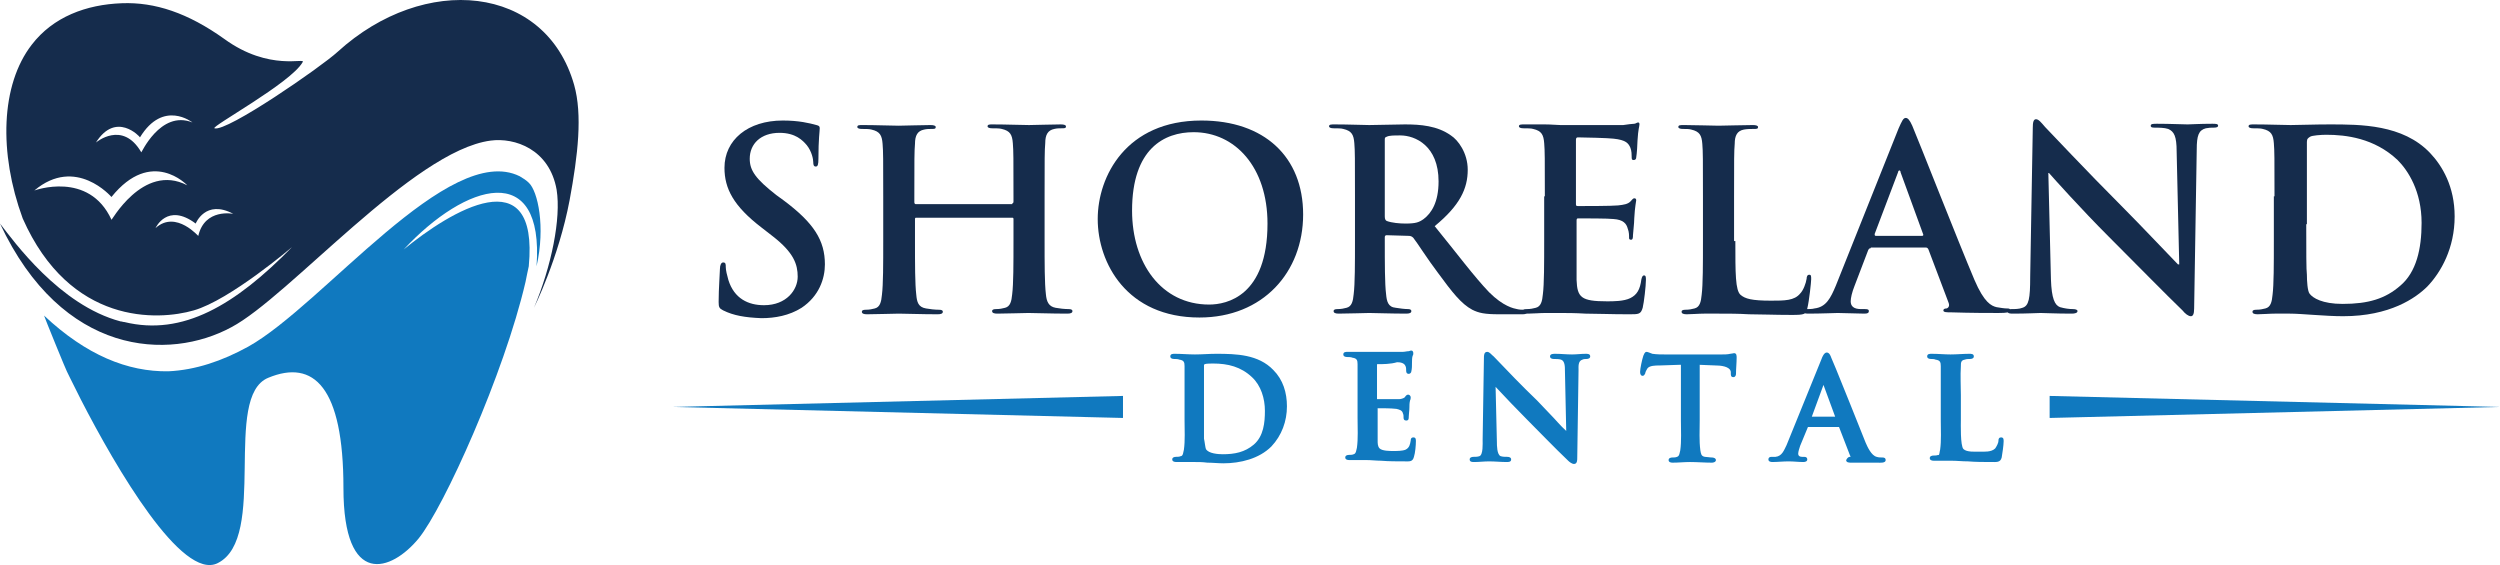
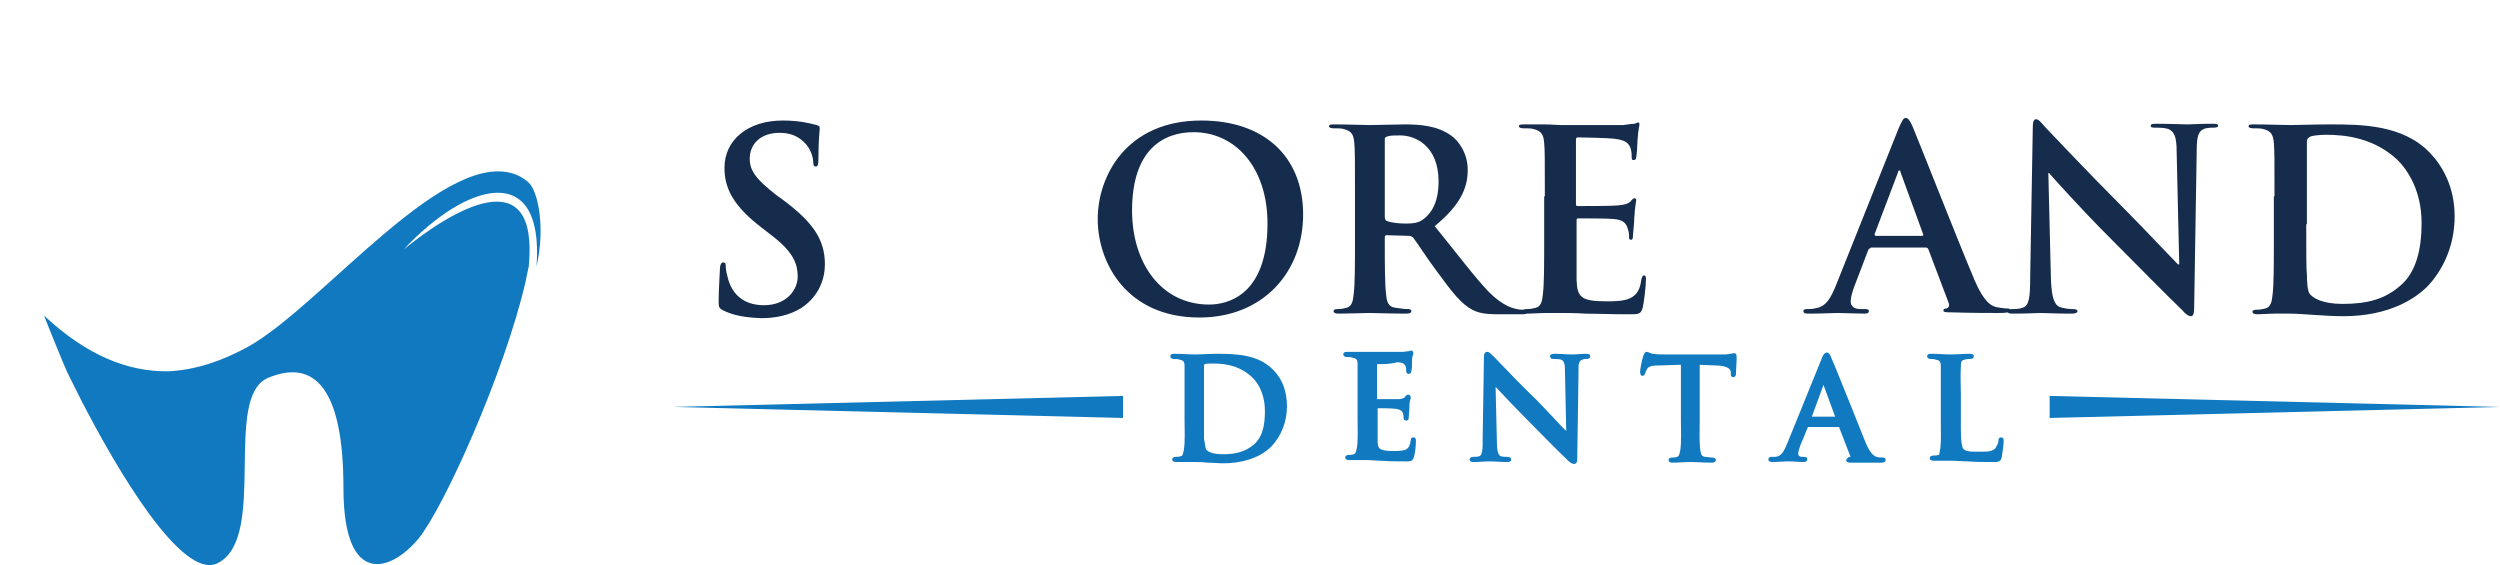
<svg xmlns="http://www.w3.org/2000/svg" version="1.1" id="Layer_1" x="0px" y="0px" viewBox="0 0 385.8 87.198" enable-background="new 0 0 385.8 87.198" xml:space="preserve">
  <g>
    <path fill="#1079BF" d="M6.8,48.699c0,0,0.8,2.1,1.8,4.5c0.8,1.9,1.6,4,2.2,5.1c0.5,1,1.1,2.2,1.7,3.4c5.4,10.5,15.6,28,21.1,25.2   c7.8-3.9,0.7-25.7,7.8-28.6c7-2.9,11.6,1.4,11.6,17c0,15.5,7.4,12.9,11.6,7.8c3.9-4.8,13.2-25.4,16.5-39.6c0.2-1.1,0.3-1.4,0.5-2.4   c1.6-16.9-12.1-8.5-19.3-2.6c9.6-10.3,21.7-13.9,20.5,2.6c1.4-6.1,0.2-11.6-1.2-12.9c-0.4-0.4-0.9-0.7-1.4-1   c-10.9-5.4-30.4,19.9-41.9,26.3c-4,2.2-8.1,3.6-12.3,3.8C19.7,57.399,13.3,54.799,6.8,48.699z" />
-     <path fill="#152C4C" d="M82.4,47.499c0,0,3.8-7.6,5.5-16.6c1.3-7,2-13.2,0.7-17.8c-4.4-15.5-23.1-17.3-36.5-5.1   c-2.5,2.3-17.1,12.4-19,11.8c-0.7-0.2,11.8-7,13.6-10.2c0.6-0.8-5.1,1.5-12.1-3.6c-5.6-4-10.7-5.7-15.8-5.5   c-5.5,0.2-10.6,2.1-13.9,6.4c-4.8,6.2-5.1,16.7-1.4,26.8c7.3,16.5,20.9,15.8,26.4,14.2c5.6-1.6,15.2-9.8,15.2-9.8   c-8.8,9-16.9,13.8-25.9,11.6c-0.2,0-0.4-0.1-0.6-0.1c-9.4-2.5-16.5-12.4-18.6-15.1c9.6,20.5,26.1,21.2,35.7,16   c8.9-4.7,28-27.2,40-28.8c3.7-0.5,9.1,1.3,10.2,7.6C86.6,33.699,85.1,41.099,82.4,47.499L82.4,47.499z M24,35.199   c0,0,1.8-4,6.2-0.7c0,0,1.5-3.8,5.8-1.5c0,0-4.4-0.9-5.4,3.4C30.8,36.699,27.2,32.299,24,35.199L24,35.199z M28.9,28.599   c-6.9-3.6-11.9,5.9-11.7,5.3c-3.5-7.6-11.9-4.5-11.9-4.5c6.4-5.4,11.9,1,11.9,1C23.4,22.699,28.9,28.599,28.9,28.599L28.9,28.599z    M29.7,18.899c-5-2-8,5-7.9,4.6c-2.9-5-7-1.5-7-1.5c3.1-4.9,6.8-0.9,6.8-0.8C25.2,15.299,29.7,18.899,29.7,18.899z" />
    <g>
      <path fill="#152C4C" d="M111.6,47.899c-0.6-0.3-0.7-0.5-0.7-1.3c0-2.1,0.2-4.5,0.2-5.1s0.2-1,0.5-1c0.4,0,0.4,0.3,0.4,0.7    c0,0.5,0.2,1.3,0.4,2c0.9,2.9,3.1,3.9,5.5,3.9c3.5,0,5.2-2.4,5.2-4.4c0-1.9-0.6-3.7-3.8-6.2l-1.8-1.4c-4.3-3.3-5.7-6-5.7-9.2    c0-4.3,3.6-7.3,9-7.3c2.5,0,4.1,0.4,5.2,0.7c0.4,0.1,0.5,0.2,0.5,0.5c0,0.5-0.2,1.6-0.2,4.7c0,0.9-0.1,1.2-0.4,1.2    c-0.3,0-0.4-0.2-0.4-0.7c0-0.4-0.2-1.6-1-2.6c-0.6-0.7-1.7-1.9-4.2-1.9c-2.9,0-4.6,1.7-4.6,4c0,1.8,0.9,3.1,4.1,5.6l1.1,0.8    c4.7,3.5,6.4,6.2,6.4,9.9c0,2.2-0.9,4.9-3.6,6.7c-1.9,1.2-4.1,1.6-6.2,1.6C115,48.999,113.2,48.699,111.6,47.899z" />
-       <path fill="#152C4C" d="M156.2,31.399c0.1,0,0.2-0.1,0.2-0.3v-0.8c0-5.9,0-7-0.1-8.2c-0.1-1.3-0.4-1.9-1.7-2.2    c-0.3-0.1-1-0.1-1.5-0.1c-0.4,0-0.7-0.1-0.7-0.3c0-0.3,0.3-0.3,0.8-0.3c2.1,0,4.5,0.1,5.6,0.1c0.9,0,3.4-0.1,4.9-0.1    c0.5,0,0.8,0.1,0.8,0.3c0,0.3-0.2,0.3-0.7,0.3c-0.3,0-0.7,0-1.1,0.1c-1,0.2-1.4,0.9-1.4,2.2c-0.1,1.2-0.1,2.3-0.1,8.2v6.8    c0,3.6,0,6.6,0.2,8.3c0.1,1.1,0.4,1.9,1.5,2.1c0.5,0.1,1.4,0.2,2,0.2c0.4,0,0.6,0.1,0.6,0.3c0,0.3-0.3,0.4-0.8,0.4    c-2.5,0-5-0.1-6-0.1c-0.9,0-3.3,0.1-4.8,0.1c-0.5,0-0.8-0.1-0.8-0.4c0-0.2,0.2-0.3,0.6-0.3c0.6,0,1-0.1,1.4-0.2    c0.8-0.2,1-1,1.1-2.1c0.2-1.6,0.2-4.7,0.2-8.3v-3.3c0-0.2-0.1-0.2-0.2-0.2h-14.8c-0.1,0-0.2,0-0.2,0.2v3.4c0,3.6,0,6.6,0.2,8.3    c0.1,1.1,0.3,1.9,1.5,2.1c0.5,0.1,1.4,0.2,2,0.2c0.4,0,0.6,0.1,0.6,0.3c0,0.3-0.3,0.4-0.8,0.4c-2.5,0-5-0.1-6-0.1    c-0.9,0-3.3,0.1-4.9,0.1c-0.5,0-0.8-0.1-0.8-0.4c0-0.2,0.2-0.3,0.6-0.3c0.6,0,1-0.1,1.4-0.2c0.8-0.2,1-1,1.1-2.1    c0.2-1.6,0.2-4.7,0.2-8.3v-6.8c0-5.9,0-7-0.1-8.2c-0.1-1.3-0.4-1.9-1.7-2.2c-0.3-0.1-1-0.1-1.5-0.1c-0.4,0-0.7-0.1-0.7-0.3    c0-0.3,0.3-0.3,0.8-0.3c2.1,0,4.5,0.1,5.6,0.1c0.9,0,3.4-0.1,4.9-0.1c0.5,0,0.8,0.1,0.8,0.3c0,0.3-0.2,0.3-0.7,0.3    c-0.3,0-0.7,0-1.1,0.1c-1,0.2-1.4,0.9-1.4,2.2c-0.1,1.2-0.1,2.3-0.1,8.2v0.8c0,0.2,0.1,0.3,0.2,0.3h14.9V31.399z" />
      <path fill="#152C4C" d="M169.4,33.799c0-6.6,4.4-15.2,16-15.2c9.7,0,15.7,5.6,15.7,14.5s-6.2,15.9-16,15.9    C173.9,48.999,169.4,40.599,169.4,33.799z M195.6,34.499c0-8.7-5-14.1-11.4-14.1c-4.5,0-9.5,2.5-9.5,12.1    c0,8.1,4.5,14.5,11.9,14.5C189.3,46.999,195.6,45.699,195.6,34.499z" />
      <path fill="#152C4C" d="M209.1,30.299c0-5.9,0-7-0.1-8.2c-0.1-1.3-0.4-1.9-1.7-2.2c-0.3-0.1-1-0.1-1.5-0.1c-0.4,0-0.7-0.1-0.7-0.3    c0-0.3,0.3-0.3,0.9-0.3c2.1,0,4.5,0.1,5.3,0.1c1.3,0,4.3-0.1,5.5-0.1c2.4,0,5,0.2,7.1,1.7c1.1,0.7,2.6,2.7,2.6,5.3    c0,2.9-1.2,5.5-5.1,8.7c3.5,4.3,6.1,7.8,8.4,10.2c2.2,2.2,3.8,2.5,4.3,2.6c0.4,0.1,0.8,0.1,1.1,0.1s0.5,0.1,0.5,0.3    c0,0.3-0.3,0.4-0.7,0.4h-3.7c-2.2,0-3.1-0.2-4.1-0.7c-1.7-0.9-3.1-2.7-5.3-5.7c-1.6-2.1-3.3-4.8-3.8-5.4c-0.2-0.2-0.4-0.3-0.7-0.3    l-3.4-0.1c-0.2,0-0.3,0.1-0.3,0.3v0.5c0,3.6,0,6.7,0.2,8.3c0.1,1.1,0.3,2,1.5,2.1c0.6,0.1,1.4,0.2,1.9,0.2c0.3,0,0.5,0.1,0.5,0.3    c0,0.3-0.3,0.4-0.8,0.4c-2.2,0-5.1-0.1-5.7-0.1c-0.7,0-3.2,0.1-4.7,0.1c-0.5,0-0.8-0.1-0.8-0.4c0-0.2,0.2-0.3,0.6-0.3    c0.6,0,1-0.1,1.4-0.2c0.8-0.2,1-1,1.1-2.1c0.2-1.6,0.2-4.7,0.2-8.3L209.1,30.299L209.1,30.299z M213.7,33.399    c0,0.4,0.1,0.6,0.3,0.7c0.8,0.3,2,0.4,2.9,0.4c1.6,0,2.1-0.2,2.8-0.7c1.2-0.9,2.3-2.6,2.3-5.8c0-5.5-3.6-7.1-5.9-7.1    c-1,0-1.7,0-2.1,0.2c-0.3,0.1-0.3,0.2-0.3,0.5V33.399z" />
      <path fill="#152C4C" d="M238.4,30.299c0-5.9,0-7-0.1-8.2c-0.1-1.3-0.4-1.9-1.7-2.2c-0.3-0.1-1-0.1-1.5-0.1c-0.4,0-0.7-0.1-0.7-0.3    c0-0.3,0.3-0.3,0.9-0.3c1,0,2.2,0,3.1,0c1,0,1.9,0.1,2.4,0.1c1.2,0,9,0,9.7,0c0.7-0.1,1.4-0.2,1.7-0.2c0.2,0,0.4-0.2,0.6-0.2    s0.2,0.2,0.2,0.3c0,0.3-0.2,0.7-0.3,2.5c0,0.4-0.1,2.1-0.2,2.6c0,0.2-0.1,0.4-0.4,0.4s-0.3-0.2-0.3-0.5s0-0.9-0.2-1.4    c-0.3-0.7-0.7-1.2-2.6-1.4c-0.7-0.1-4.7-0.2-5.5-0.2c-0.2,0-0.3,0.1-0.3,0.4v9.8c0,0.3,0,0.4,0.3,0.4c0.9,0,5.3,0,6.2-0.1    c0.9-0.1,1.5-0.2,1.9-0.6c0.3-0.3,0.4-0.5,0.6-0.5s0.3,0.1,0.3,0.3s-0.2,0.9-0.3,2.8c0,0.8-0.2,2.3-0.2,2.6s0,0.7-0.3,0.7    s-0.3-0.2-0.3-0.3c0-0.4,0-0.9-0.2-1.4c-0.2-0.8-0.7-1.4-2.2-1.5c-0.7-0.1-4.6-0.1-5.5-0.1c-0.2,0-0.2,0.2-0.2,0.4v3.1    c0,1.3,0,4.9,0,6c0.1,2.7,0.7,3.3,4.7,3.3c1,0,2.6,0,3.6-0.5s1.5-1.3,1.7-2.9c0.1-0.4,0.2-0.6,0.4-0.6c0.3,0,0.3,0.3,0.3,0.7    c0,0.9-0.3,3.5-0.5,4.3c-0.3,1-0.6,1-2.1,1c-2.9,0-5-0.1-6.7-0.1c-1.7-0.1-2.9-0.1-4-0.1c-0.4,0-1.3,0-2.2,0    c-0.9,0-1.9,0.1-2.7,0.1c-0.5,0-0.8-0.1-0.8-0.4c0-0.2,0.2-0.3,0.6-0.3c0.6,0,1-0.1,1.4-0.2c0.8-0.2,1-1,1.1-2.1    c0.2-1.6,0.2-4.7,0.2-8.3v-6.8H238.4z" />
-       <path fill="#152C4C" d="M267.8,37.199c0,5,0,7.6,0.8,8.3c0.7,0.6,1.7,0.9,4.7,0.9c2.1,0,3.6,0,4.5-1.1c0.5-0.5,0.9-1.6,1-2.3    c0-0.3,0.1-0.6,0.4-0.6s0.3,0.2,0.3,0.7c0,0.4-0.3,3.3-0.6,4.5c-0.2,0.9-0.4,1-2.4,1c-2.8,0-4.8-0.1-6.6-0.1    c-1.7-0.1-3.1-0.1-4.7-0.1c-0.4,0-1.3,0-2.2,0c-0.9,0-1.9,0.1-2.7,0.1c-0.5,0-0.8-0.1-0.8-0.4c0-0.2,0.2-0.3,0.6-0.3    c0.6,0,1-0.1,1.4-0.2c0.8-0.2,1-1,1.1-2.1c0.2-1.6,0.2-4.7,0.2-8.3v-6.8c0-5.9,0-7-0.1-8.2c-0.1-1.3-0.4-1.9-1.7-2.2    c-0.3-0.1-0.8-0.1-1.3-0.1c-0.4,0-0.7-0.1-0.7-0.3c0-0.3,0.3-0.3,0.9-0.3c1.8,0,4.3,0.1,5.3,0.1c0.9,0,3.8-0.1,5.3-0.1    c0.5,0,0.8,0.1,0.8,0.3c0,0.3-0.2,0.3-0.7,0.3c-0.4,0-1,0-1.5,0.1c-1,0.2-1.4,0.9-1.4,2.2c-0.1,1.2-0.1,2.3-0.1,8.2v6.8H267.8z" />
      <path fill="#152C4C" d="M288.7,38.299c-0.2,0-0.3,0.1-0.4,0.3l-2.1,5.5c-0.4,1-0.6,1.9-0.6,2.4c0,0.7,0.4,1.2,1.6,1.2h0.6    c0.5,0,0.6,0.1,0.6,0.3c0,0.3-0.2,0.4-0.7,0.4c-1.2,0-2.9-0.1-4.1-0.1c-0.4,0-2.6,0.1-4.6,0.1c-0.5,0-0.7-0.1-0.7-0.4    c0-0.2,0.2-0.3,0.5-0.3s0.9,0,1.2-0.1c1.8-0.2,2.5-1.6,3.3-3.5l9.7-24.3c0.5-1.1,0.7-1.6,1.1-1.6c0.3,0,0.6,0.3,1,1.2    c0.9,2.1,7.1,17.9,9.6,23.8c1.5,3.5,2.6,4,3.4,4.2c0.6,0.1,1.2,0.2,1.6,0.2c0.3,0,0.5,0,0.5,0.3s-0.4,0.4-1.8,0.4s-4.2,0-7.3-0.1    c-0.7,0-1.2,0-1.2-0.3c0-0.2,0.2-0.3,0.5-0.3c0.3-0.1,0.5-0.4,0.3-0.9l-3.1-8.2c-0.1-0.2-0.2-0.3-0.4-0.3h-8.5V38.299z     M296.6,36.399c0.2,0,0.2-0.1,0.2-0.2l-3.5-9.6c0-0.2-0.1-0.3-0.2-0.3s-0.2,0.2-0.2,0.3l-3.6,9.5c0,0.2,0,0.3,0.2,0.3    C289.5,36.399,296.6,36.399,296.6,36.399z" />
      <path fill="#152C4C" d="M316.5,43.099c0.1,3,0.6,4,1.4,4.3c0.7,0.2,1.4,0.3,2,0.3c0.4,0,0.7,0.1,0.7,0.3c0,0.3-0.4,0.4-0.9,0.4    c-2.5,0-4.1-0.1-4.8-0.1c-0.3,0-2.2,0.1-4.2,0.1c-0.5,0-0.9,0-0.9-0.4c0-0.2,0.2-0.3,0.6-0.3c0.5,0,1.2,0,1.7-0.2    c1-0.3,1.2-1.4,1.2-4.8l0.4-23c0-0.8,0.1-1.3,0.5-1.3s0.8,0.5,1.4,1.2c0.5,0.5,6.4,6.8,12,12.4c2.6,2.6,7.9,8.2,8.5,8.8h0.2    l-0.4-17.4c0-2.4-0.4-3.1-1.3-3.5c-0.6-0.2-1.5-0.2-2.1-0.2c-0.5,0-0.6-0.1-0.6-0.3c0-0.3,0.4-0.3,1-0.3c2,0,3.9,0.1,4.7,0.1    c0.4,0,1.9-0.1,3.8-0.1c0.5,0,0.9,0,0.9,0.3c0,0.2-0.2,0.3-0.7,0.3c-0.4,0-0.7,0-1.2,0.1c-1.1,0.3-1.4,1.1-1.4,3.3l-0.4,24.5    c0,0.9-0.2,1.2-0.5,1.2c-0.4,0-0.9-0.4-1.3-0.9c-2.4-2.3-7.4-7.4-11.4-11.4c-4.2-4.2-8.5-9-9.2-9.8h-0.1L316.5,43.099z" />
      <path fill="#152C4C" d="M351,30.299c0-5.9,0-7-0.1-8.2c-0.1-1.3-0.4-1.9-1.7-2.2c-0.3-0.1-1-0.1-1.5-0.1c-0.4,0-0.7-0.1-0.7-0.3    c0-0.3,0.3-0.3,0.9-0.3c2.1,0,4.5,0.1,5.6,0.1c1.2,0,3.6-0.1,6-0.1c4.8,0,11.3,0,15.5,4.4c1.9,2,3.8,5.2,3.8,9.8    c0,4.9-2.1,8.6-4.2,10.8c-1.8,1.8-5.8,4.6-13,4.6c-1.4,0-3-0.1-4.5-0.2s-2.8-0.2-3.8-0.2c-0.4,0-1.3,0-2.2,0    c-0.9,0-1.9,0.1-2.7,0.1c-0.5,0-0.8-0.1-0.8-0.4c0-0.2,0.2-0.3,0.6-0.3c0.6,0,1-0.1,1.4-0.2c0.8-0.2,1-1,1.1-2.1    c0.2-1.6,0.2-4.7,0.2-8.3v-6.9H351z M355.9,34.599c0,4.1,0,7.1,0.1,7.8c0,1,0.1,2.5,0.4,2.9c0.5,0.7,2,1.6,5.1,1.6    c4,0,6.6-0.8,8.9-2.8c2.5-2.1,3.3-5.7,3.3-9.7c0-4.9-2.1-8.1-3.7-9.7c-3.6-3.4-8-3.9-11-3.9c-0.8,0-2.2,0.1-2.5,0.3    s-0.5,0.3-0.5,0.8c0,1.3,0,4.7,0,7.8v4.9H355.9z" />
    </g>
    <path fill="#1079BF" d="M182.7,69.399c0.2-1.4,0.1-3.1,0.1-4.6v-3.8c0-1.5,0-3.1,0-4.5c0-0.6-0.1-0.9-0.8-1   c-0.2-0.1-0.6-0.1-0.8-0.1c-0.3,0-0.6-0.1-0.6-0.4c0-0.4,0.4-0.4,0.7-0.4c1,0,2.1,0.1,3.1,0.1c1.1,0,2.2-0.1,3.3-0.1   c3.1,0,6.5,0.1,8.8,2.5c1.5,1.5,2.1,3.5,2.1,5.6c0,2.3-0.8,4.5-2.4,6.2c-1.9,1.9-4.8,2.6-7.4,2.6c-0.8,0-1.7-0.1-2.5-0.1   c-0.7-0.1-1.4-0.1-2.1-0.1c-0.4,0-0.8,0-1.2,0c-0.5,0-1,0-1.5,0c-0.3,0-0.6-0.1-0.6-0.4s0.3-0.4,0.6-0.4c0.2,0,0.5,0,0.7-0.1   C182.6,70.399,182.6,69.699,182.7,69.399L182.7,69.399z M212.5,56.199L212.5,56.199v5.4l0,0c1.1,0,2.3,0,3.4,0   c0.2,0,0.7-0.1,0.9-0.3c0.1-0.2,0.3-0.4,0.5-0.4s0.4,0.2,0.4,0.4c0,0.1,0,0.3-0.1,0.5c-0.1,0.4-0.1,0.8-0.1,1.1   c0,0.5-0.1,1-0.1,1.4c0,0.3,0,0.6-0.4,0.6c-0.3,0-0.4-0.2-0.4-0.4c0-0.3,0-0.5-0.1-0.7c-0.1-0.5-0.6-0.6-1-0.7   c-0.9-0.1-2-0.1-2.9-0.1l0,0v1.7c0,1.1,0,2.2,0,3.3c0,0.4,0,0.9,0.3,1.2c0.4,0.4,1.6,0.4,2.1,0.4c0.6,0,1.4,0,1.9-0.2   c0.6-0.3,0.7-0.8,0.8-1.4c0-0.3,0.1-0.5,0.4-0.5c0.4,0,0.4,0.3,0.4,0.6c0,0.6-0.1,1.8-0.3,2.4c-0.2,0.8-0.7,0.7-1.4,0.7   c-1.2,0-2.5,0-3.7-0.1c-0.7,0-1.5-0.1-2.2-0.1c-0.4,0-0.8,0-1.2,0c-0.5,0-1,0-1.5,0c-0.3,0-0.6-0.1-0.6-0.4s0.3-0.4,0.6-0.4   c0.2,0,0.5,0,0.7-0.1c0.4-0.1,0.4-0.7,0.5-1c0.2-1.4,0.1-3.1,0.1-4.6v-3.8c0-1.5,0-3.1,0-4.5c0-0.6-0.1-0.9-0.8-1   c-0.2-0.1-0.6-0.1-0.8-0.1c-0.3,0-0.6-0.1-0.6-0.4c0-0.4,0.4-0.4,0.7-0.4c0.6,0,1.2,0,1.8,0c0.4,0,0.9,0,1.3,0c0.9,0,1.8,0,2.7,0   s1.8,0,2.7,0c0.3,0,0.6-0.1,0.9-0.1c0.1,0,0.2-0.1,0.4-0.1s0.3,0.2,0.3,0.4c0,0.1,0,0.3-0.1,0.4c-0.1,0.3-0.1,0.7-0.1,1   c0,0.5,0,1-0.1,1.4c0,0.2-0.2,0.4-0.4,0.4c-0.3,0-0.4-0.2-0.4-0.5c0-0.2,0-0.5-0.1-0.7c-0.2-0.5-0.8-0.6-1.3-0.6   C214.6,56.199,213.4,56.199,212.5,56.199L212.5,56.199z M230.8,59.699l0.2,8.5c0,0.5,0,2,0.6,2.2c0.3,0.1,0.7,0.1,1,0.1   s0.6,0.1,0.6,0.4c0,0.4-0.4,0.4-0.7,0.4c-0.9,0-1.8-0.1-2.7-0.1c-0.8,0-1.5,0.1-2.3,0.1c-0.3,0-0.7,0-0.7-0.4   c0-0.3,0.3-0.4,0.6-0.4c0.3,0,0.6,0,0.9-0.1c0.6-0.2,0.5-2,0.5-2.5l0.2-12.7c0-0.3,0-0.9,0.5-0.9c0.4,0,0.7,0.5,1,0.7   c2.2,2.3,4.4,4.6,6.7,6.8c0.7,0.7,1.3,1.4,2,2.1c0.8,0.8,1.6,1.8,2.5,2.6l-0.2-9.3c0-0.6,0-1.5-0.6-1.7c-0.3-0.1-0.8-0.1-1.1-0.1   c-0.3,0-0.6-0.1-0.6-0.4c0-0.4,0.5-0.4,0.8-0.4c0.9,0,1.7,0.1,2.6,0.1c0.7,0,1.4-0.1,2.1-0.1c0.3,0,0.7,0,0.7,0.4   c0,0.3-0.3,0.4-0.6,0.4c-0.2,0-0.4,0-0.6,0.1c-0.7,0.2-0.6,1.1-0.6,1.6l-0.2,13.6c0,0.3,0,0.9-0.5,0.9c-0.3,0-0.7-0.3-0.9-0.5   c-2.2-2.1-4.2-4.2-6.3-6.3C234,63.099,232.4,61.399,230.8,59.699L230.8,59.699z M259.1,56.299l-3,0.1c-0.6,0-1.6,0-1.9,0.5   c-0.1,0.2-0.3,0.5-0.3,0.7c-0.1,0.2-0.2,0.4-0.4,0.4c-0.3,0-0.4-0.3-0.4-0.6c0-0.5,0.3-1.9,0.5-2.5c0.1-0.2,0.2-0.6,0.5-0.6   c0.2,0,0.6,0.2,0.9,0.3c0.7,0.1,1.4,0.1,2.1,0.1h8.5c0.5,0,1,0,1.4-0.1c0.2,0,0.5-0.1,0.6-0.1c0.4,0,0.4,0.4,0.4,0.7   c0,0.8-0.1,1.7-0.1,2.5c0,0.2-0.1,0.5-0.4,0.5c-0.4,0-0.4-0.3-0.4-0.6v-0.2c-0.1-0.9-1.7-1-2.3-1l-2.5-0.1v8.6   c0,1.5-0.1,3.1,0.1,4.6c0.1,0.5,0.1,0.9,0.7,1c0.3,0,0.7,0.1,1.1,0.1c0.2,0,0.6,0.1,0.6,0.4s-0.4,0.4-0.6,0.4   c-1.1,0-2.3-0.1-3.4-0.1c-0.9,0-1.8,0.1-2.7,0.1c-0.3,0-0.6-0.1-0.6-0.4s0.3-0.4,0.6-0.4c0.2,0,0.5,0,0.7-0.1   c0.4-0.1,0.4-0.7,0.5-1c0.2-1.4,0.1-3.1,0.1-4.6v-8.6H259.1z M285.5,70.499c0.1,0,0.1-0.1,0-0.2l-1.7-4.4l0,0H279l0,0l-1.2,2.9   c-0.1,0.3-0.3,0.9-0.3,1.2c0,0.4,0.3,0.5,0.6,0.5h0.3c0.3,0,0.5,0.1,0.5,0.4s-0.3,0.4-0.6,0.4c-0.8,0-1.5-0.1-2.3-0.1   s-1.7,0.1-2.5,0.1c-0.3,0-0.6-0.1-0.6-0.4s0.2-0.4,0.5-0.4c0.2,0,0.4,0,0.6,0c1-0.1,1.3-1,1.7-1.8l5.4-13.3c0.1-0.3,0.4-1,0.8-1   s0.6,0.5,0.7,0.8c1,2.3,1.9,4.7,2.9,7.1c0.8,2,1.6,4,2.4,6c0.3,0.7,0.9,2,1.7,2.2c0.3,0.1,0.6,0.1,0.9,0.1s0.5,0.1,0.5,0.4   c0,0.5-0.9,0.4-1.2,0.4c-1.4,0-2.7,0-4.1,0c-0.3,0-0.8,0-0.8-0.4C285.1,70.599,285.3,70.499,285.5,70.499L285.5,70.499z    M299.4,69.399c0.2-1.4,0.1-3.1,0.1-4.6v-3.8c0-1.5,0-3.1,0-4.5c0-0.6-0.1-0.9-0.8-1c-0.2-0.1-0.5-0.1-0.7-0.1   c-0.3,0-0.6-0.1-0.6-0.4c0-0.4,0.4-0.4,0.7-0.4c1,0,2,0.1,2.9,0.1c1,0,2-0.1,2.9-0.1c0.3,0,0.7,0,0.7,0.4c0,0.3-0.3,0.4-0.6,0.4   c-0.3,0-0.5,0-0.8,0.1c-0.6,0.1-0.6,0.5-0.6,1c-0.1,1.5,0,3.1,0,4.5v3.8c0,0.6-0.1,4,0.4,4.5s1.8,0.4,2.5,0.4s1.8,0.1,2.4-0.5   c0.2-0.3,0.5-0.8,0.5-1.2c0-0.3,0.1-0.5,0.4-0.5c0.4,0,0.4,0.3,0.4,0.6c0,0.6-0.2,1.9-0.3,2.5c-0.2,0.8-0.8,0.7-1.6,0.7   c-1.2,0-2.4,0-3.6-0.1c-0.9,0-1.7-0.1-2.6-0.1c-0.4,0-0.8,0-1.2,0c-0.5,0-1,0-1.5,0c-0.3,0-0.6-0.1-0.6-0.4s0.3-0.4,0.6-0.4   c0.2,0,0.5,0,0.7-0.1C299.3,70.399,299.3,69.699,299.4,69.399L299.4,69.399z M186.1,69.299c0.4,0.7,1.9,0.8,2.6,0.8   c1.8,0,3.4-0.3,4.8-1.5c1.5-1.3,1.7-3.4,1.7-5.2c0-1.9-0.6-3.9-2-5.2c-1.7-1.6-3.7-2.1-6-2.1c-0.2,0-1.1,0-1.3,0.1   c-0.1,0.1-0.1,0.1-0.1,0.2c0,1.4,0,2.9,0,4.3v2.7c0,1.4,0,2.9,0,4.3C185.9,68.099,186,69.099,186.1,69.299L186.1,69.299z    M279.6,64.299h3.6l-1.8-4.9L279.6,64.299z" />
    <path fill="#1079BF" d="M385.8,62.799l-69.5-1.7v3.4L385.8,62.799L385.8,62.799z M173.3,61.099l-69.5,1.7l69.5,1.7V61.099z" />
  </g>
</svg>